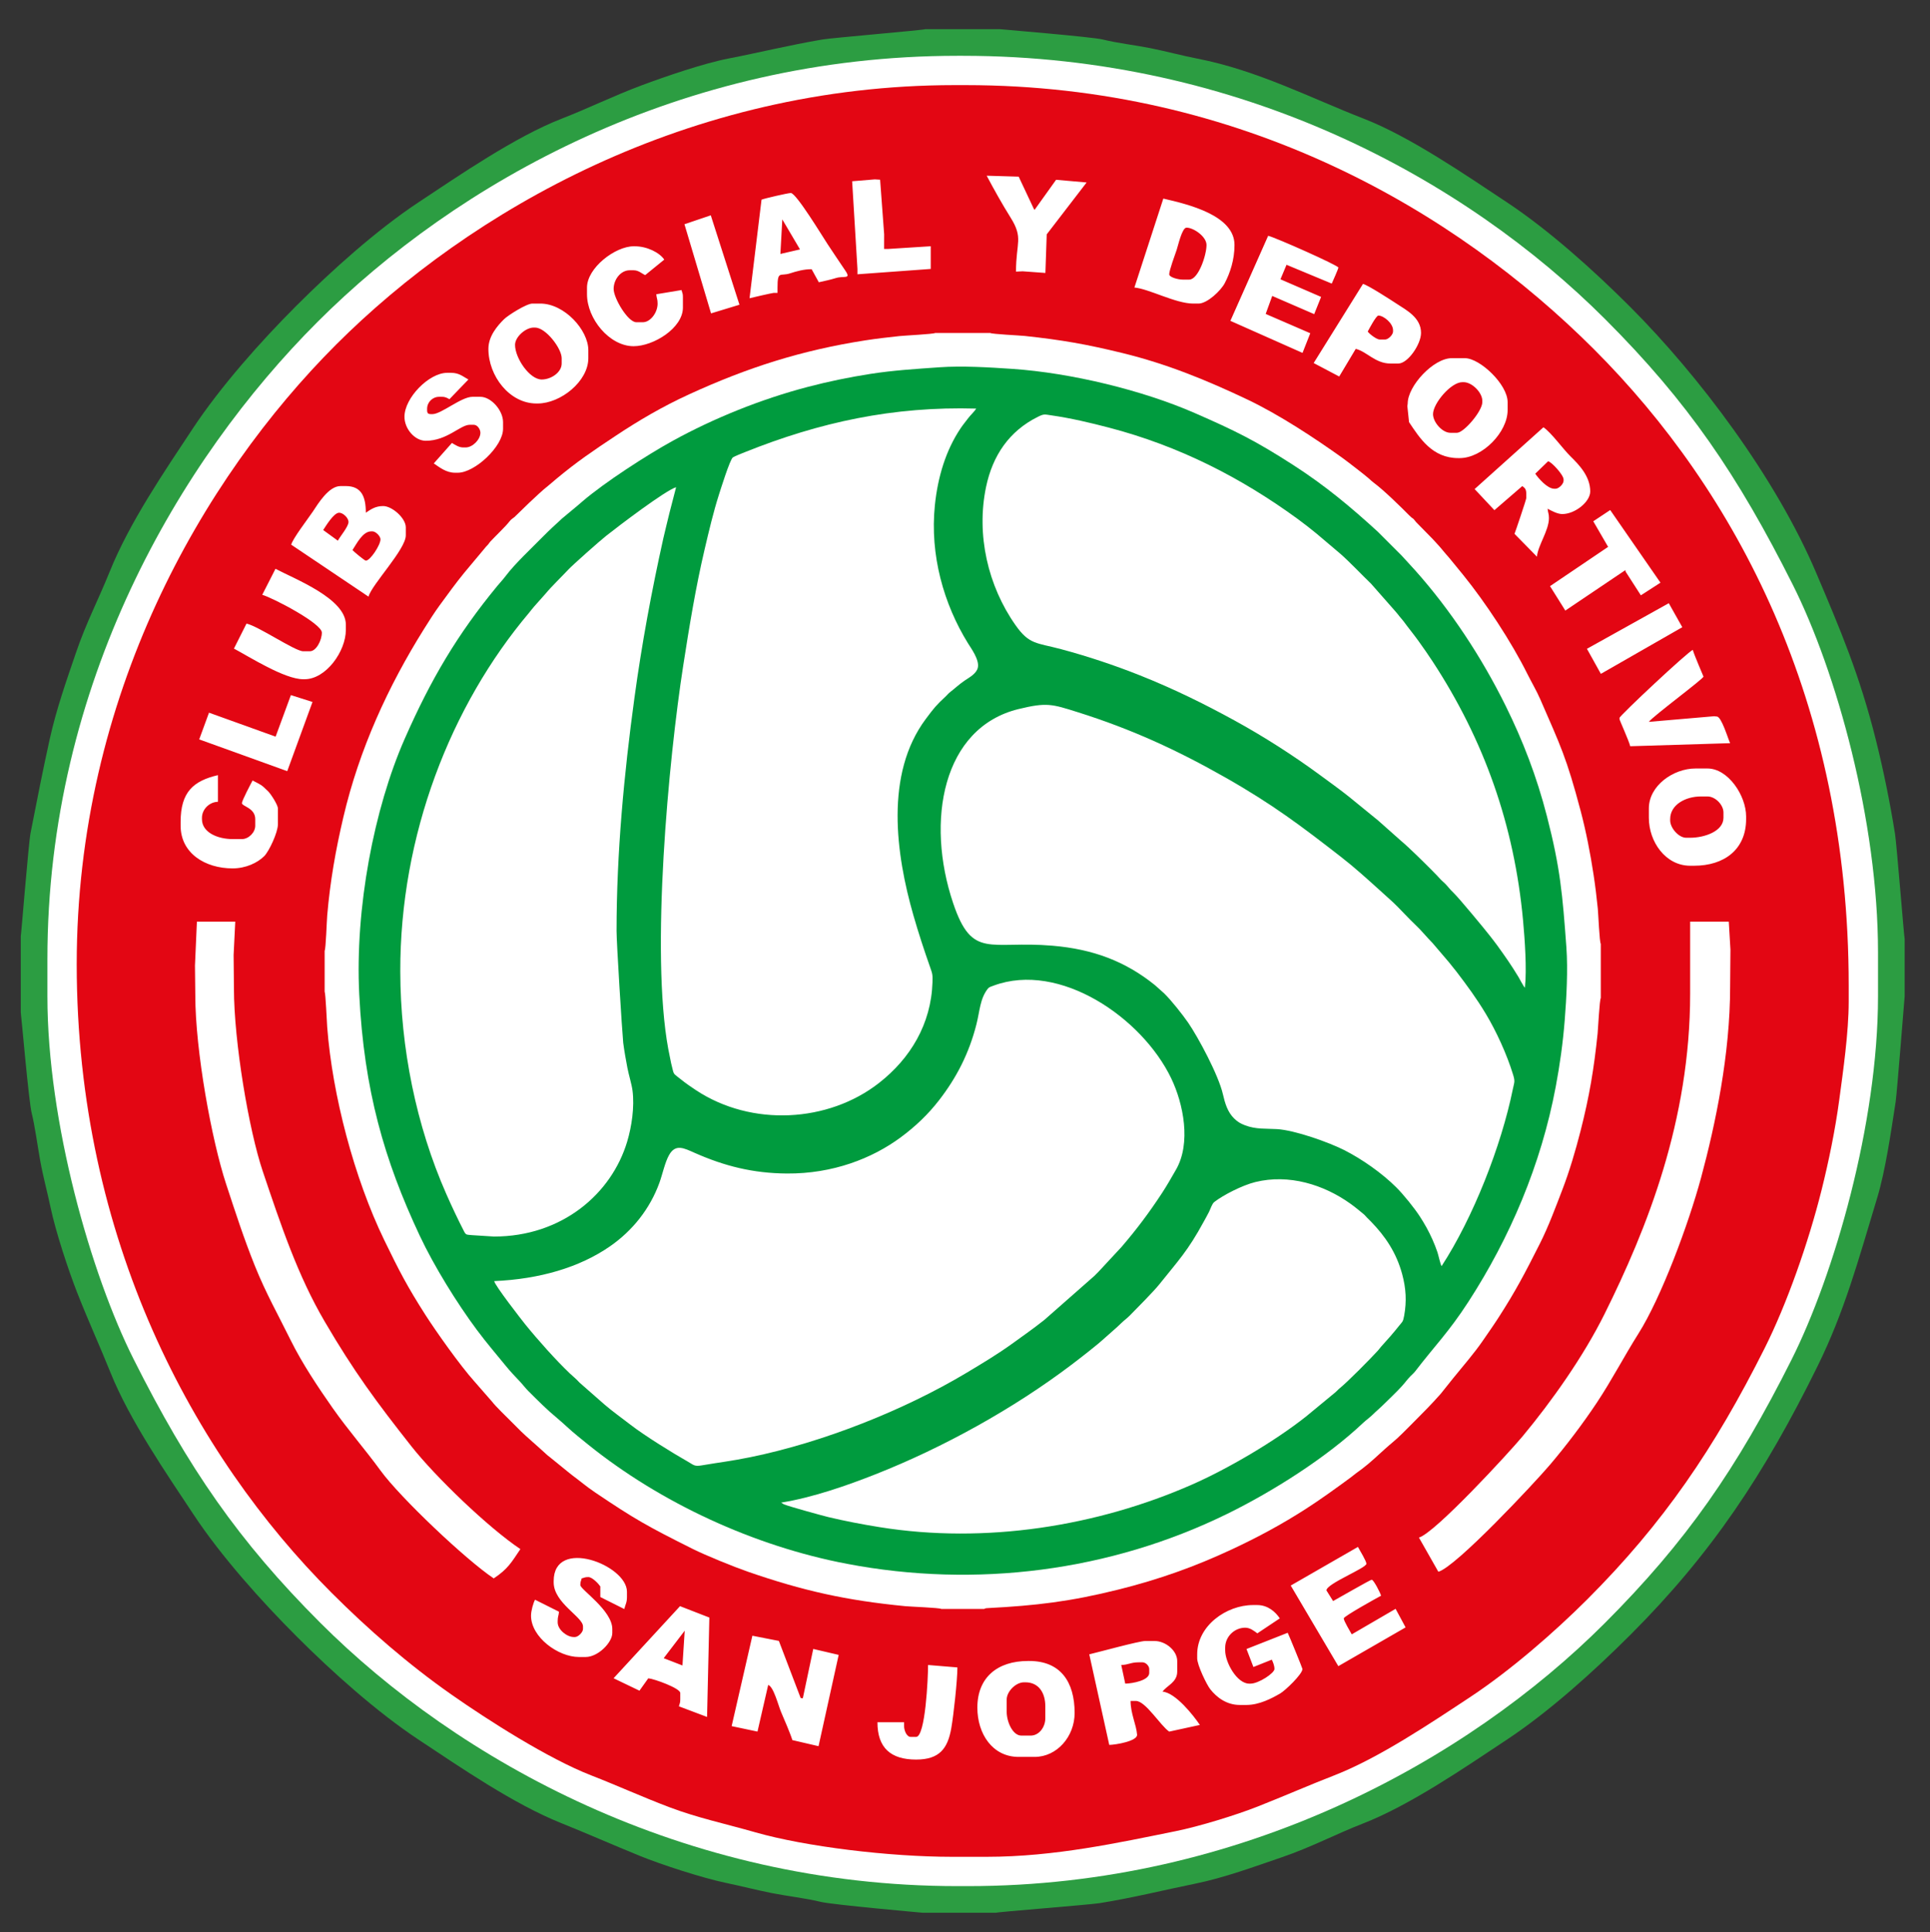
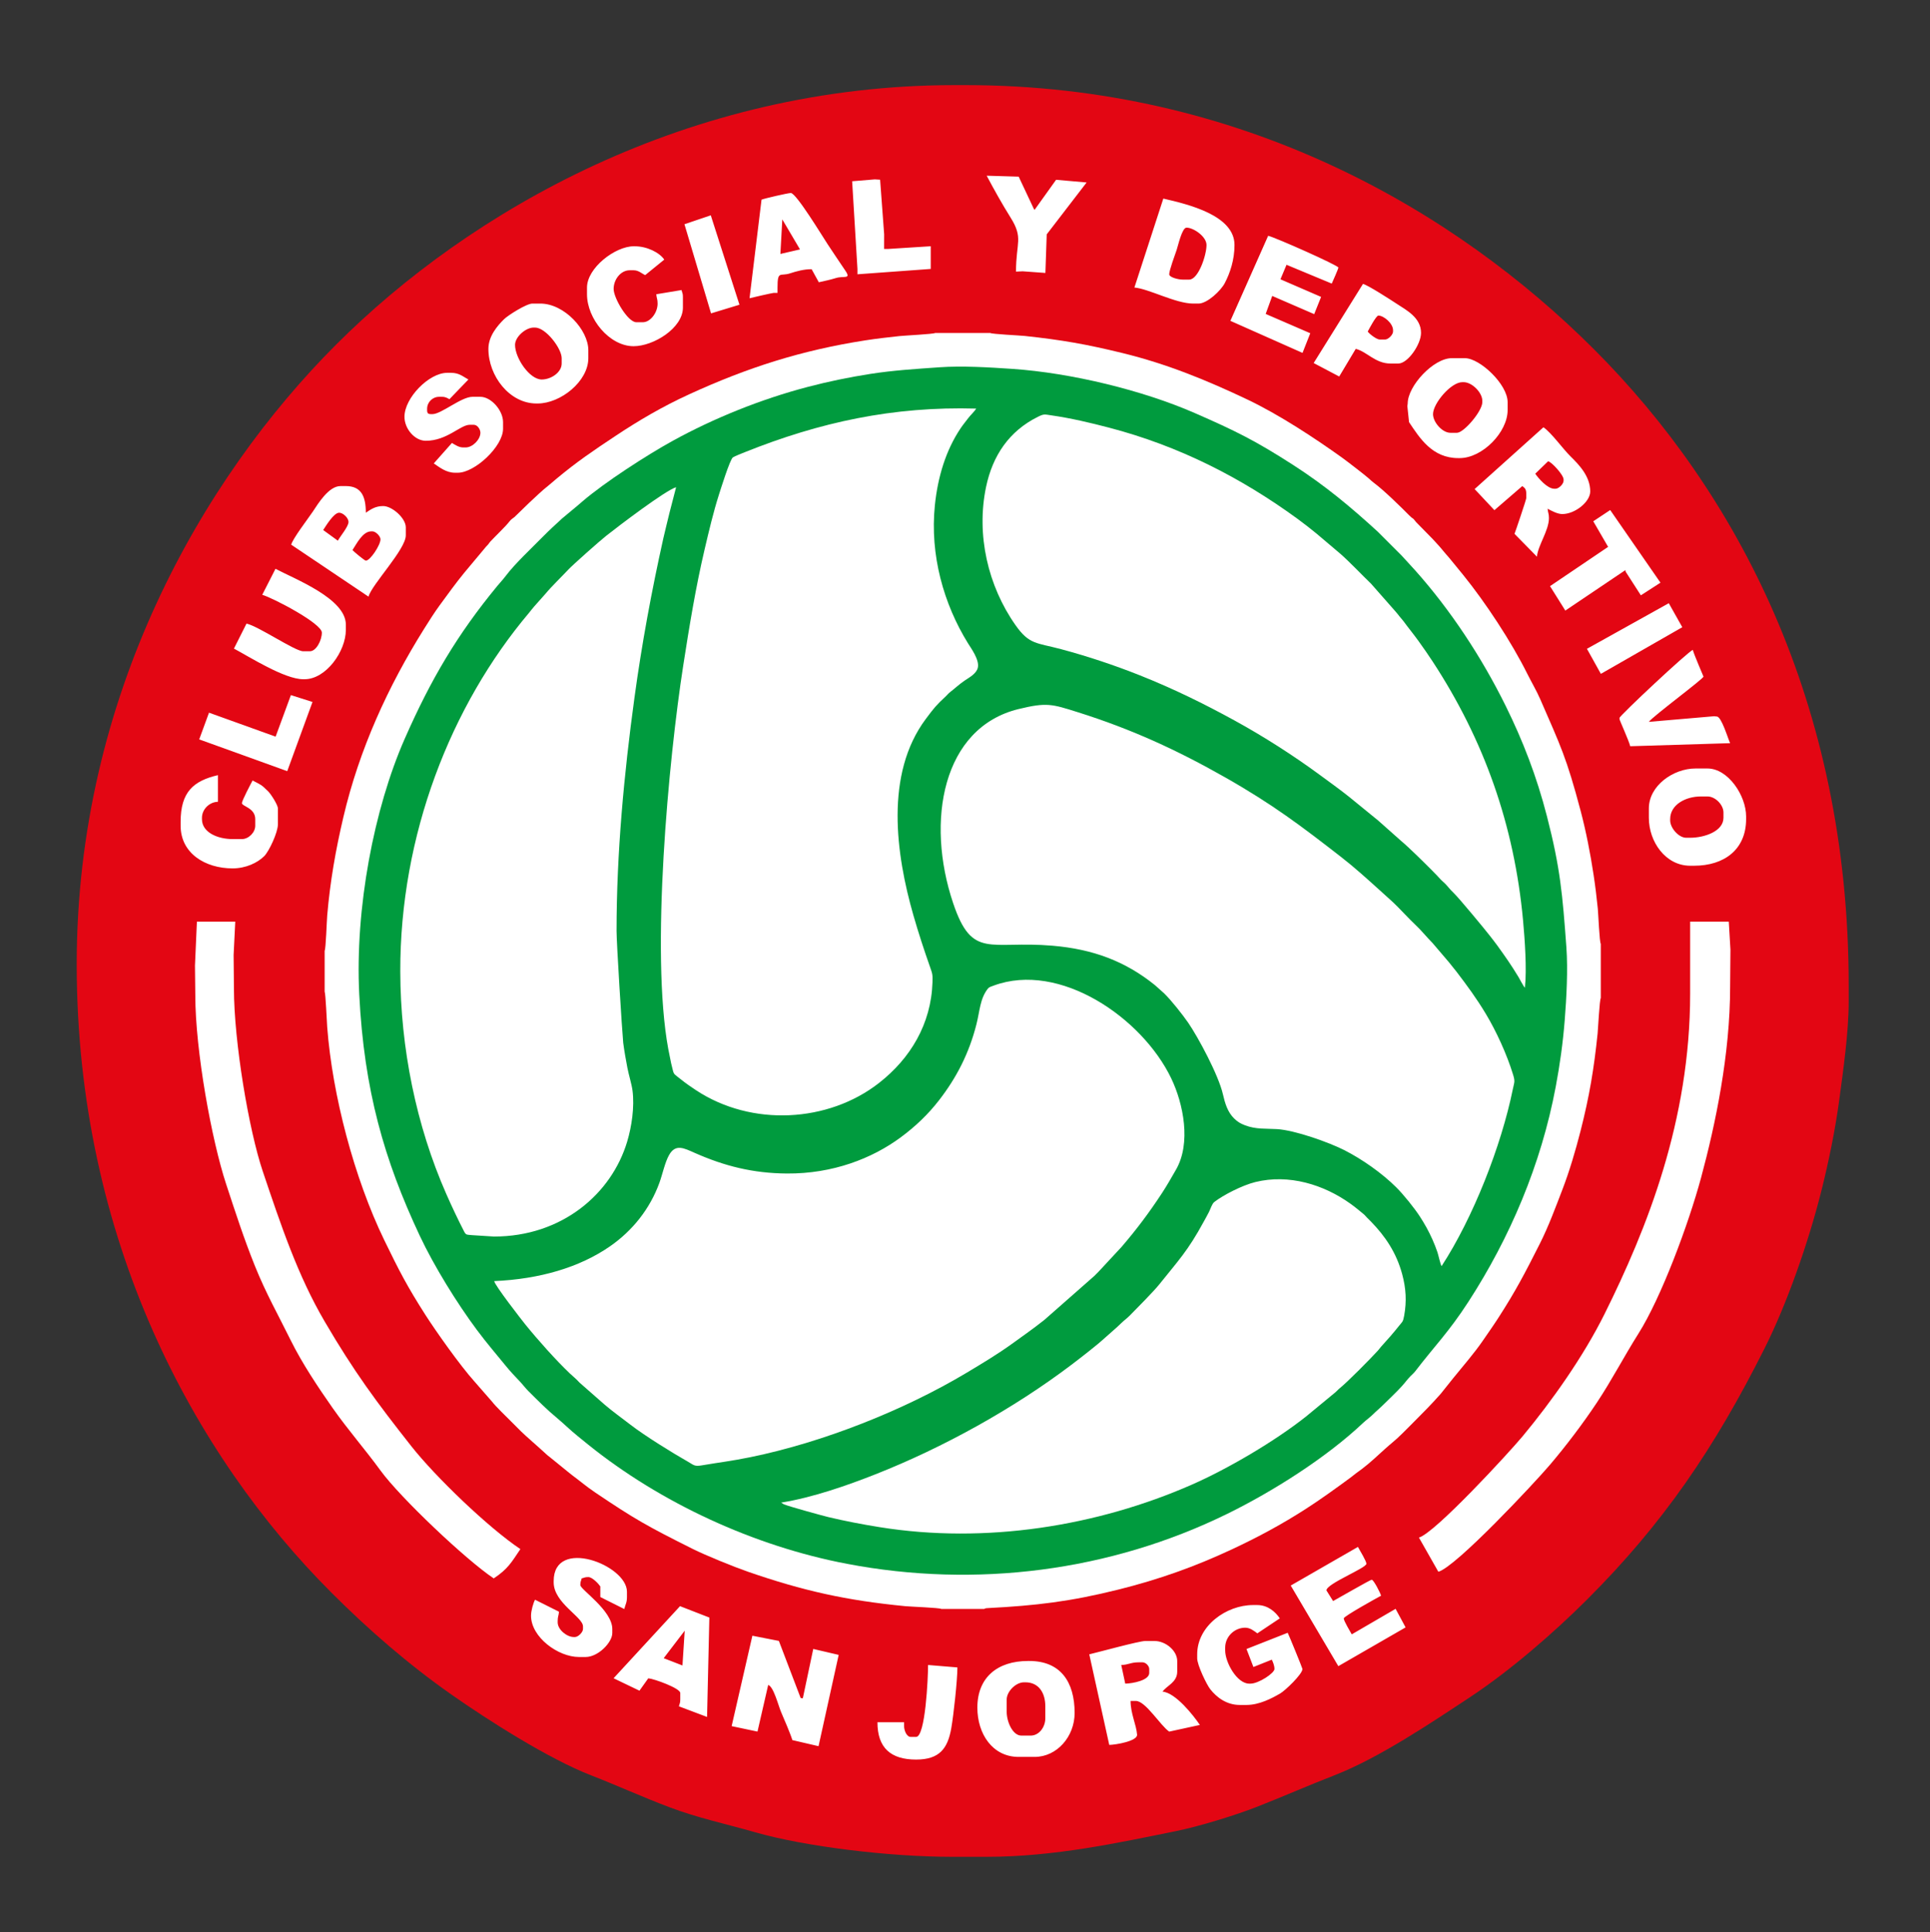
<svg xmlns="http://www.w3.org/2000/svg" version="1.1" id="Capa_1" x="0px" y="0px" width="726px" height="727px" viewBox="0 0 726 727" enable-background="new 0 0 726 727" xml:space="preserve">
  <rect x="0" y="0" width="726" height="727" fill="#333333" stroke="none" />
  <g>
    <g>
-       <path fill-rule="evenodd" clip-rule="evenodd" fill="#2C9D42" d="M7.807,352.273v28.566c0.126,0.199,2.984,33.514,4.12,37.979    c1.171,4.608,2.272,12.769,3.198,17.852c1.182,6.483,2.604,11.434,3.907,17.644c1.9,9.066,6.74,23.71,10.025,32.074    c4.193,10.676,8.451,19.922,12.53,30.07c7.19,17.895,21.083,38.026,31.272,53.427c10.438,15.776,25.596,32.661,38.816,45.882    c13.222,13.221,30.104,28.378,45.883,38.815c15.4,10.19,35.532,24.082,53.426,31.273c9.917,3.986,19.391,8.175,29.715,12.384    c8.096,3.302,23.471,8.292,32.43,10.171c5.946,1.246,10.989,2.571,17.223,3.827c5.02,1.011,13.386,2.035,18.271,3.276    c4.357,1.107,38.453,4.104,38.48,4.12h27.565c0.485-0.308,35.075-2.993,38.984-3.615c12.439-1.979,24.358-4.983,35.804-7.297    c10.957-2.214,22.469-6.467,32.658-9.941c11.046-3.768,20.513-8.802,30.443-12.657c17.962-6.974,38.734-21.334,54.162-31.541    c16.167-10.696,33.088-26.024,46.631-39.569c30.386-30.385,50.311-60.303,70.365-101.037    c10.127-20.569,15.288-39.708,22.413-63.287c3.122-10.327,5.171-24.622,6.95-36.152c0.476-3.078,3.372-39.685,3.39-39.711v-21.55    c-0.187-0.294-3.019-35.742-3.615-39.486c-1.885-11.853-4.378-24.048-7.209-35.388c-6.142-24.575-13.458-41.671-22.415-62.788    c-15.297-36.068-44.308-74.452-70.127-100.272c-13.435-13.434-30.35-28.709-46.383-39.316    c-15.215-10.068-36.279-24.604-53.796-31.406c-19.655-7.632-39.911-18.182-62.615-22.584c-5.681-1.102-11.771-2.754-17.625-3.925    c-5.448-1.09-12.536-1.906-17.813-3.238c-4.013-1.013-38.604-3.838-38.7-3.899h-28.066c-0.541,0.343-35.138,3.272-38.715,3.883    c-12.77,2.184-23.714,4.907-35.423,7.178c-9.337,1.811-23.788,6.783-32.549,10.05c-10.476,3.906-20.142,8.682-30.065,12.535    c-17.457,6.778-38.622,21.366-53.795,31.406c-15.914,10.527-32.799,25.735-46.132,39.068    c-13.375,13.376-28.465,30.331-38.967,46.232c-10.522,15.933-23.726,35.146-31.273,53.927    c-4.069,10.127-8.779,19.092-12.524,30.075c-3.617,10.606-7.398,21.234-9.936,32.666c-2.526,11.387-4.795,22.938-7.224,35.375    C10.698,317.478,7.974,352.012,7.807,352.273z" />
-       <path fill-rule="evenodd" clip-rule="evenodd" fill="#FFFFFF" d="M17.831,360.794v14.031c0,47.468,16.417,104.633,32.408,136.489    c20.539,40.916,39.493,68.474,70.209,99.188c51.638,51.639,136.443,99.108,239.687,99.108h4.009    c102.98,0,187.934-47.354,239.438-98.856c30.803-30.803,49.747-58.229,70.288-99.108c16.058-31.952,32.576-88.969,32.576-136.82    v-16.538c0-49.262-15.6-105.541-32.075-138.325c-20.735-41.265-39.435-68.754-70.54-99.858    c-52.507-52.507-136.635-99.109-241.691-99.109h-2.004c-104.288,0-188.499,47.921-240.689,100.111    C67.532,173.019,17.831,257.266,17.831,360.794z" />
      <path fill-rule="evenodd" clip-rule="evenodd" fill="#E30613" d="M28.856,362.798c0,103.543,44.141,184.721,95.849,236.43    c13.829,13.828,28.829,26.893,44.974,38.222c13.667,9.589,36.544,24.224,52.698,30.497c9.756,3.787,19.318,8.169,29.566,12.031    c10.645,4.013,20.683,6.098,32.203,9.394c18.745,5.366,50.295,9.214,73.982,9.214h13.031c25.513,0,49.63-5.312,71.052-9.639    c8.853-1.787,22.608-6.012,30.836-9.257c10.041-3.96,19.416-8.08,28.851-11.743c16.848-6.543,36.694-19.932,51.188-29.502    c14.899-9.842,31.448-24.181,43.978-36.711c28.521-28.52,47.8-56.72,66.785-94.593c8.259-16.478,16.382-39.476,21.349-59.343    c2.671-10.687,5.143-22.622,6.66-33.936c1.437-10.721,3.563-25.377,3.563-37.032v-6.014c0-106.72-42.487-186.075-95.85-239.438    C547.484,79.292,467.134,32.022,363.14,32.022h-4.009c-100.361,0-182.394,47.327-232.67,97.604    C75.96,180.128,28.856,261.956,28.856,362.798z" />
      <path fill-rule="evenodd" clip-rule="evenodd" fill="#FFFFFF" d="M73.339,363.294l0.123,11.03    c0,21.132,6.219,54.795,11.584,71.109c3.566,10.846,6.646,20.401,10.815,30.782c4.186,10.421,8.807,18.521,13.518,28.08    c4.211,8.547,10.458,17.9,15.711,25.387c5.944,8.472,12.265,15.631,18.036,23.561c7.389,10.158,32.036,33.522,42.6,40.597    c5.301-3.551,6.563-5.858,10.022-11.027c-12.132-8.123-31.934-27.186-41.002-38.685c-13.069-16.565-21.633-28.144-32.663-47.024    c-10.098-17.282-16.294-35.791-23.248-56.438c-5.212-15.478-10.84-48.686-10.84-68.846l-0.12-12.537l0.621-12.523l-14.428,0.004    L73.339,363.294L73.339,363.294z M596.953,244.097L596.953,244.097l5.238,9.426l30.629-17.549l-5.08-9.031L596.953,244.097    L596.953,244.097z M257.466,84.362L257.466,84.362l10.007,33.539l10.684-3.255l-10.785-33.638L257.466,84.362L257.466,84.362z     M103.676,277.15L103.676,277.15l-25.054-9.02l-3.687,10.048l33.115,11.951l9.501-26.027l-8.124-2.585L103.676,277.15    L103.676,277.15z M320.548,68.195L320.548,68.195l1.997,32.989v2.008l27.565-2.008l-0.001-8.537l-16.036,1.02h-1.503l0.016-5.514    l-1.52-20.547l-2.014-0.118L320.548,68.195L320.548,68.195z M344.598,653.479L344.598,653.479h-2.005    c-1.562,0-2.505-2.479-2.505-4.009v-1.504h-10.024c0,9.688,5.073,14.032,14.535,14.032c8.763,0,11.89-4.095,13.242-11.815    c0.871-4.979,2.294-18.005,2.302-22.853l-11.033-0.914C349.108,631.266,348.109,653.479,344.598,653.479L344.598,653.479z     M599.337,196.122L599.337,196.122l6.37-4.228l18.903,27.325l-7.371,4.759l-5.722-8.892l-0.104-0.593l-22.589,15.223l-5.758-9.193    l21.856-14.775L599.337,196.122L599.337,196.122z M382.185,102.186L382.185,102.186l2.516-0.116l8.54,0.62l0.5-14.515    l15.004-19.522l-11.478-1.013l-8.101,11.324l-0.292-0.419l-5.681-12.084l-12.035-0.356c2.603,4.917,5.919,10.863,8.92,15.637    C385.064,89.665,382.185,91.086,382.185,102.186L382.185,102.186z M609.218,270.081L609.218,270.081    c0-0.811,25.936-25.125,27.564-25.562c0.367,1.572,4.01,9.97,4.01,10.025c0,0.869-18.926,14.825-20.549,17.039l24.549-2.116    l1.011,0.112c1.77,0,4.184,8.3,5.012,10.022l-37.583,1.15c-0.423-1.944-4.014-9.776-4.014-10.171V270.081L609.218,270.081z     M67.947,309.171L67.947,309.171v1.504c0,10.354,9.241,16.038,19.546,16.038c4.922,0,9.34-2.054,11.912-4.626    c1.807-1.808,5.127-8.911,5.127-11.913v-6.012c0-1.347-2.628-5.407-3.627-6.395c-2.721-2.692-2.523-2.348-5.894-4.131    c-0.617,1.168-4.009,7.554-4.009,8.52c0,1.238,5.011,1.761,5.011,6.014v2.505c0,2.52-2.492,5.013-5.011,5.013h-3.509    c-5.431,0-11.527-2.39-11.527-7.518v-0.501c0-3.145,2.751-5.941,6.015-6.014V291.63C72.791,293.772,67.947,297.943,67.947,309.171    L67.947,309.171z M220.807,108.2L220.807,108.2v2.506c0,9.19,8.423,19.546,17.54,19.546c7.405,0,18.544-6.77,18.544-14.535v-4.01    c0-1.353-0.24-1.382-0.517-2.582l-9.506,1.581c0.13,1.567,0.5,1.78,0.5,3.508c0,3.535-2.807,7.017-5.512,7.017h-2.506    c-3.153,0-8.521-9.054-8.521-12.529c0-3.587,2.696-7.017,6.014-7.017h1.503c1.894,0,3.029,1.22,4.353,1.818l7.175-5.829    c-1.788-2.669-6.521-5.011-11.026-5.011h-0.502C231.455,92.664,220.807,100.751,220.807,108.2L220.807,108.2z M152.146,156.814    L152.146,156.814c0,4.466,3.826,9.021,8.019,9.021c8.012,0,12.995-6.014,16.539-6.014h1.503c1.422,0,2.506,1.73,2.506,3.007    c0,2.547-2.964,5.513-5.512,5.513h-1.003c-1.564,0-2.901-0.917-4.2-1.683l-6.825,7.696c2.092,1.403,4.606,3.509,8.018,3.509h1.003    c6.433,0,17.04-9.901,17.04-16.539v-2.506c0-4.455-4.523-9.522-8.521-9.522h-3.006c-4.202,0-11.701,6.515-15.036,6.515h-0.501    c-1.154,0-1.502-0.348-1.502-1.503v-0.502c0-2.476,2.032-4.51,4.51-4.51h1.002c1.528,0,2.021,0.48,2.893,0.889l7.13-7.405    c-2.03-1.074-3.402-2.506-6.517-2.506h-1.503C161.376,140.275,152.146,149.683,152.146,156.814L152.146,156.814z M494.156,136.585    L494.156,136.585l9.612,5.069l6.215-10.4c4.096,0.955,7.338,5.514,13.032,5.514h3.007c3.529,0,8.52-7.189,8.52-11.528    c0-5.739-5.476-8.542-9.114-10.932c-2.166-1.421-11.029-7.166-12.73-7.481L494.156,136.585L494.156,136.585z M514.494,124.739    L514.494,124.739c0.507-0.958,3.169-6.014,4.011-6.014c1.953,0,5.513,2.889,5.513,5.511v0.502c0,1.207-1.802,3.008-3.007,3.008    h-2.005C517.86,127.747,515.111,125.662,514.494,124.739L514.494,124.739z M208.276,594.841L208.276,594.841v0.502    c0,7.746,11.026,13.001,11.026,16.538v1.003c0,1.207-1.799,3.007-3.006,3.007h-0.502c-2.509,0-6.013-2.741-6.013-5.514v-0.501    c0-1.728,0.37-1.939,0.496-3.501l-9.017-4.518c-0.672,1.271-1.503,4.159-1.503,6.015c0,8.039,10.136,15.536,18.042,15.536h2.506    c4.687,0,10.023-5.457,10.023-9.021v-1.504c0-7.03-12.028-14.865-12.028-16.538c0-1.355,0.238-1.383,0.5-2.506    c1.125-0.263,1.152-0.502,2.507-0.502c1.478,0,3.824,2.482,4.51,3.508l0.004,4.002l9.018,4.518    c0.418-1.794,1.001-2.354,1.001-4.51v-2.005C235.841,588.758,208.276,578.251,208.276,594.841L208.276,594.841z M462.831,120.71    L462.831,120.71l14.209-31.996c2.627,0.583,26.43,11.153,26.43,11.968c0,0.344-2.193,5.366-2.509,6.014L483.95,99.62l-2.288,5.461    l15.293,6.625l-2.599,6.479l-15.786-6.843l-2.458,6.771l16.771,7.263l-2.919,7.394L462.831,120.71L462.831,120.71z     M485.532,596.53L485.532,596.53l17.9,30.321l25.304-14.582l-3.762-6.981l-16.493,9.6c-0.587-1.105-3.007-5.017-3.007-6.013    c0-0.789,12.467-7.693,14.032-8.521c-0.234-1.007-2.795-6.015-3.51-6.015c-0.56,0-12.804,7.104-14.532,8.019    c-0.214-0.316-2.507-3.99-2.507-4.008c0-2.531,15.035-8.376,15.035-10.024c0-0.997-2.421-4.909-3.188-6.332L485.532,596.53    L485.532,596.53z M230.808,631.406L230.808,631.406l24.994-27.122l11.033,4.286l-0.862,37.393l-10.591-3.993    c0.269-1.143,0.508-1.17,0.508-2.522v-2.508c0-1.754-9.766-5.324-12.029-5.514l-3.32,4.66L230.808,631.406L230.808,631.406z     M257.563,613.515L257.563,613.515l-7.907,10.342l7.062,2.741L257.563,613.515L257.563,613.515z M98.645,223.781L98.645,223.781    c4.066,1.176,22.427,10.777,22.427,14.224c0,2.865-2.097,7.017-4.509,7.017h-2.506c-3.085,0-16.803-9.42-21.33-10.409    l-4.732,9.405c5.694,3.014,18.989,11.527,26.062,11.527h0.501c8.098,0,15.536-10.551,15.536-18.543v-2.005    c0-9.769-18.984-17.039-26.466-21L98.645,223.781L98.645,223.781z M286.46,75.122L286.46,75.122l-4.51,37.087    c0.183-0.088,8.601-2.004,9.021-2.004h1.503V108.2c0-6.546,1.021-4.154,4.678-5.345c2.471-0.805,5.35-1.605,8.159-1.563    l2.699,4.904c2.476-0.577,4.081-0.858,6.432-1.587c2.99-0.926,5.87,0.618,3.52-2.821c-2.336-3.416-4.312-6.427-6.645-9.926    c-1.785-2.678-11.796-19.245-13.832-19.245C296.37,72.617,287.274,74.732,286.46,75.122L286.46,75.122z M294.273,82.544    L294.273,82.544l6.662,11.292l-7.379,1.706L294.273,82.544L294.273,82.544z M450.345,622.405L450.345,622.405    c0-10.742,10.963-18.544,21.048-18.544h1.506c4.049,0,6.882,2.566,8.519,5.014l-8.447,5.63c-1.24-0.898-2.688-2.122-4.581-2.122    c-3.951,0-7.521,3.287-7.521,7.518v1.002c0,4.63,4.489,12.53,9.021,12.53h0.503c3.048,0,9.021-3.955,9.021-5.514    c0-1.284-0.585-2.638-1.002-3.509l-6.92,2.762l-2.6-6.771l15.496-6.104c0.518,1.001,5.551,13.331,5.551,13.623    c0,1.92-6.417,8.063-8.349,9.195c-3.212,1.882-7.941,4.337-12.702,4.337h-2.507c-5.124,0-8.797-2.981-11.122-5.916    c-1.351-1.706-4.914-9.08-4.914-11.624V622.405L450.345,622.405z M275.217,649.42L275.217,649.42l9.722,2.051l4.027-17.537    c2.011,0.535,3.859,7.879,4.852,10.183c1.144,2.655,3.574,8.308,4.24,10.555l9.849,2.292l7.574-34.348l-9.566-2.235l-3.918,18.565    l-0.808-0.076l-8.205-21.51l-9.967-1.956L275.217,649.42L275.217,649.42z M554.702,184.003L554.702,184.003l7.445,7.938    l10.484-9.064c1.015,0.744,1.504,1.15,1.504,3.007v1.503c0,0.561-4.089,12.648-4.427,13.456l8.436,8.595    c0.353-4.234,4.511-9.815,4.511-14.534c0-1.728-0.371-1.94-0.501-3.507c1.289,0.683,3.656,2.004,5.513,2.004    c4.833,0,10.524-4.606,10.524-8.521c0-5.758-4.312-10.117-7.394-13.155c-2.909-2.866-7.239-8.953-10.211-10.971L554.702,184.003    L554.702,184.003z M577.508,178.227L577.508,178.227l4.829-4.685c1.318,0.212,5.831,5.167,5.831,6.828v0.501    c0,1.206-1.8,3.005-3.007,3.005h-0.502C582.081,183.877,578.753,180.021,577.508,178.227L577.508,178.227z M409.749,622.405    L409.749,622.405l7.518,34.08c2.524-0.056,10.646-1.436,10.466-3.865c-0.274-3.712-2.446-7.914-2.446-12.673h2.004    c3.649,0,9.263,9.339,12.531,11.534l11.524-2.512c-2.339-3.496-9.116-12.122-14.031-12.53c1.494-2.23,5.513-3.441,5.513-7.519    v-4.01c0-3.853-4.313-7.518-8.521-7.518h-3.509C428.468,617.394,413.248,621.591,409.749,622.405L409.749,622.405z     M421.777,626.416L421.777,626.416c2.743-0.062,3.534-1.003,6.516-1.003h1.503c1.169,0,2.507,1.337,2.507,2.506v1.504    c0,2.741-6.066,3.943-9.022,4.01L421.777,626.416L421.777,626.416z M426.725,108.18L426.725,108.18    c5.46,0.469,15.528,6.034,22.117,6.034h2.004c3.271,0,8.384-4.857,9.862-7.677c2.002-3.82,3.67-8.784,3.67-14.375    c0-11.157-17.44-15.299-26.776-17.448L426.725,108.18L426.725,108.18z M439.82,103.189L439.82,103.189    c0-1.464,2.193-7.406,2.811-9.217c0.548-1.604,2.002-8.324,3.703-8.324c2.621,0,7.519,3.333,7.519,6.515    c0,3.903-3.087,13.03-6.515,13.03h-2.507C443.273,105.193,439.82,104.359,439.82,103.189L439.82,103.189z M109.545,204.927    L109.545,204.927c0.52-2.231,6.458-9.947,8.115-12.431c2.035-3.05,5.977-9.62,10.429-9.62h2.004c5.842,0,7.518,3.924,7.518,10.023    c1.792-1.2,3.543-2.506,6.517-2.506c3.364,0,8.519,4.541,8.519,8.018v3.007c0,5.279-12.823,18.524-14.032,23.053L109.545,204.927    L109.545,204.927z M121.573,199.415L121.573,199.415l5.515,4.009c0.863-1.634,4.007-5.313,4.007-7.016    c0-1.666-2.146-3.508-3.508-3.508C125.547,192.899,122.587,197.902,121.573,199.415L121.573,199.415z M132.6,206.932    L132.6,206.932c0.373,0.557,4.587,4.009,5.011,4.009c1.662,0,5.514-5.894,5.514-8.019c0-1.207-1.8-3.007-3.007-3.007h-0.5    C136.398,199.915,134.066,204.741,132.6,206.932L132.6,206.932z M183.719,131.254L183.719,131.254    c0-4.766,3.357-8.656,5.882-11.159c1.479-1.466,8.458-5.881,10.657-5.881h3.007c9.009,0,18.043,9.918,18.043,17.542v3.005    c0,8.706-10.418,17.042-19.046,17.042h-0.501C191.701,151.804,183.719,141.48,183.719,131.254L183.719,131.254z M193.743,129.751    L193.743,129.751c0,4.998,5.486,13.03,10.024,13.03c3.528,0,7.518-2.678,7.518-6.014v-2.005c0-3.673-5.979-11.526-10.024-11.526    h-0.501C197.734,123.236,193.743,126.743,193.743,129.751L193.743,129.751z M529.529,151.804L529.529,151.804    c0-6.603,9.698-17.042,16.54-17.042h5.011c5.583,0,16.038,9.822,16.038,16.539v3.008c0,8.276-9.465,18.042-18.043,18.042h-0.501    c-9.832,0-14.515-7.516-18.542-13.532l-0.63-6L529.529,151.804L529.529,151.804z M539.053,155.812L539.053,155.812    c0-4.014,6.735-12.028,11.026-12.028h0.501c3.129,0,7.017,3.886,7.017,7.016v0.5c0,3.422-6.959,11.528-9.523,11.528h-2.506    C542.54,162.829,539.053,158.85,539.053,155.812L539.053,155.812z M367.651,642.453L367.651,642.453    c0,9.877,5.691,18.544,15.536,18.544h6.013c8.378,0,15.036-7.629,15.036-16.539c0-11.733-5.339-19.547-17.041-19.547h-0.501    C375.216,624.911,367.651,631.081,367.651,642.453L367.651,642.453z M378.677,639.447L378.677,639.447    c0-3.073,3.441-6.517,6.515-6.517h0.502c5.032,0,7.518,3.94,7.518,9.021v4.512c0,3.32-2.336,6.515-5.513,6.515h-3.509    c-3.227,0-5.513-5.138-5.513-9.021V639.447L378.677,639.447z M620.243,304.161L620.243,304.161v3.507    c0,9.028,6.286,18.042,15.537,18.042h1.503c11.241,0,19.546-6.056,19.546-17.541v-1.003c0-7.794-6.733-18.041-14.534-18.041    h-4.511C629.435,289.125,620.243,295.594,620.243,304.161L620.243,304.161z M628.263,308.169L628.263,308.169    c0-5.519,5.946-8.52,11.527-8.52h2.505c2.972,0,6.015,3.188,6.015,6.015v2.004c0,5.072-7.126,7.517-12.529,7.517h-1.505    c-2.829,0-6.013-3.69-6.013-6.515V308.169L628.263,308.169z M635.78,373.823L635.78,373.823    c0,47.795-16.253,88.464-32.244,120.613c-7.953,15.987-19.846,32.768-30.768,45.914c-5.177,6.231-32.977,36.417-39.019,38.127    l7.307,12.856c6.574-1.757,36.202-33.435,41.969-40.226c6.116-7.201,12.452-15.56,17.672-23.425    c5.702-8.593,10.114-17.207,15.638-25.96c8.549-13.545,18.789-41.028,23.55-58.642c5.399-19.972,10.93-46.453,10.93-71.765    l0.119-14.04l-0.62-10.518H635.78V373.823z" />
      <path fill-rule="evenodd" clip-rule="evenodd" fill="#FFFFFF" d="M122.12,357.716v15.36c0.373,0.671,0.827,11.525,0.965,13.348    c1.935,25.579,10.185,56.883,21.436,80.09c5.694,11.745,8.622,17.397,15.412,28.038c3.944,6.181,13.125,19.182,18.51,25.168    l6.713,7.689c1.054,1.458,5.622,5.899,7.18,7.456c1.254,1.256,2.348,2.342,3.6,3.602c1.683,1.693,7.013,6.252,9.45,8.549    c0.911,0.859,1.249,0.978,2.107,1.736l5.962,4.845c0.748,0.57,1.218,1.012,2.004,1.591c2.781,2.053,5.037,4.031,8.361,6.275    c14.895,10.054,19.731,12.778,36.788,21.299c4.817,2.406,15.411,6.714,20.544,8.496c21.004,7.286,37.218,10.866,59.392,13.028    c1.958,0.192,12.886,0.587,13.542,1.035h16.158c0.461-0.298,0.776-0.283,1.485-0.32c17.997-0.941,30.79-2.43,48.924-6.949    c15.382-3.834,28.877-8.663,42.7-15.121c9.882-4.617,18.826-9.433,27.921-15.286c5.574-3.588,11.596-7.936,16.931-11.874    c0.71-0.524,1.227-1.007,2.018-1.577c0.755-0.547,1.385-1.003,2.08-1.527c3.043-2.298,5.787-4.913,8.604-7.472    c2.546-2.314,3.816-3.121,6.719-6.006c1.295-1.288,2.423-2.423,3.718-3.721c3.588-3.597,7.192-7.204,10.565-11.041l4.796-5.996    c3.754-4.656,7.734-9.147,11.118-14.08c2-2.917,3.909-5.605,5.83-8.588c6.591-10.232,9.921-16.649,15.577-27.853    c3.222-6.384,5.815-13.396,8.48-20.336c2.672-6.958,4.941-14.662,6.811-21.978c3.354-13.128,5.069-23.457,6.443-36.75    c0.176-1.697,0.73-12.758,1.194-13.349v-20.39c-0.494-0.628-0.932-11.327-1.121-13.223c-0.419-4.213-0.937-8.462-1.593-12.789    c-1.207-7.958-2.823-16.267-4.842-23.919c-5.342-20.242-7.638-24.665-15.228-42.129c-1.399-3.221-3.28-6.371-4.859-9.546    c-5.962-11.984-15.718-26.813-24.075-37.133l-4.857-5.942c-0.476-0.646-1.149-1.319-1.668-1.941    c-2.197-2.638-2.65-3.208-5.046-5.748l-6.185-6.302c-1.714-2.22-0.727-0.65-2.663-2.614c-3.103-3.144-9.542-9.437-13.118-12.087    c-0.808-0.598-1.21-0.995-1.938-1.659c-1.238-1.129-8.239-6.539-10.114-7.882c-10.335-7.403-23.771-16.247-35.699-21.91    c-15.241-7.236-30.172-13.361-46.884-17.445c-13.737-3.357-22.781-4.927-36.708-6.436c-1.99-0.216-12.384-0.682-13.04-1.118    h-20.761c-0.624,0.415-11.42,0.947-13.447,1.163c-4.364,0.468-8.489,0.938-12.798,1.607c-24.128,3.752-44.41,10.262-66.309,20.312    c-10.008,4.592-18.858,9.782-27.753,15.687c-8.329,5.529-14.426,9.656-21.978,15.941l-2.858,2.418    c-3.312,2.622-4.882,4.332-7.605,6.794l-5.487,5.32c-0.837,0.681-1.225,0.787-1.912,1.689c-1.377,1.808-5.4,5.621-7.133,7.508    c-0.74,0.806-0.428,0.761-1.65,1.954l-8.189,9.801c-3.444,4.222-6.001,7.825-9.301,12.312c-1.884,2.563-4.08,6.034-5.823,8.82    c-13.561,21.661-24.364,45.292-30.33,70.708c-2.945,12.543-4.997,24.219-6.105,37.104    C122.918,346.269,122.583,357.037,122.12,357.716z" />
      <path fill-rule="evenodd" clip-rule="evenodd" fill="#009B3E" d="M353.361,138.183c-8.992,0.639-17.229,1.129-26,2.498    c-8.04,1.253-15.818,2.875-23.437,4.866c-17.652,4.616-35.416,11.809-50.791,20.263c-9.808,5.393-25.689,15.663-34.049,22.84    c-1.365,1.172-2.433,2.119-3.771,3.187l-3.927,3.273c-2.399,2.233-4.678,4.266-7.262,6.897    c-4.008,4.082-10.501,10.141-13.888,14.678c-0.982,1.316-2.107,2.481-3.177,3.78c-14.956,18.152-24.929,34.971-34.848,57.556    c-11.511,26.21-18.71,63.651-17.074,96.139c1.813,36.014,9.402,62.296,22.751,90.74c5.389,11.483,14.092,25.508,21.469,35.415    c3.978,5.342,7.07,8.834,11.017,13.704c1.422,1.755,3.48,3.964,5.011,5.553c1.247,1.292,2.163,2.598,3.388,3.813    c4.063,4.03,6.671,6.717,11.022,10.341c2.366,1.97,4.353,4.004,7.551,6.608c1.417,1.153,2.588,2.109,3.976,3.228    c27.132,21.822,62.218,38.124,97.3,44.799c48.53,9.236,98.923,2.841,143.084-18.838c17.095-8.393,37.211-21.113,51.031-34.173    c1.126-1.064,2.618-2.106,3.739-3.226c1.25-1.25,2.451-2.204,3.729-3.472c2.376-2.362,4.981-4.757,7.197-7.203    c1.183-1.307,1.982-2.49,3.221-3.739c0.566-0.57,1.246-1.145,1.771-1.83c7.263-9.492,12.574-14.688,19.971-26.112    c15.571-24.05,27.339-51.513,32.853-80.924c1.553-8.285,2.694-16.383,3.377-25.009c0.667-8.438,1.244-18.985,0.625-27.446    c-1.461-19.952-2.28-29.739-7.317-49.304c-3.903-15.162-9.12-28.538-15.477-41.424c-9.078-18.412-20.844-36.238-34.108-51.095    l-5.046-5.521l-8.996-9c-10.235-9.355-19.654-17.243-31.659-24.99c-14.452-9.324-22.04-13.03-37.215-19.663    c-19.544-8.542-46.41-15.091-68.62-16.605C372.164,138.201,361.962,137.572,353.361,138.183z" />
      <path fill-rule="evenodd" clip-rule="evenodd" fill="#FFFFFF" d="M293.85,565.319l1.004,0.636    c2.224,0.918,14.861,4.368,16.735,4.813c6.461,1.535,12.563,2.699,19.19,3.769c39.989,6.459,82.016-0.392,117.444-15.926    c13.534-5.935,31.267-16.313,43.115-25.727l11.08-9.141c0.605-0.504,0.876-0.919,1.519-1.433    c2.875-2.298,11.685-11.212,14.411-14.214c0.479-0.526,0.764-0.996,1.229-1.507c2.337-2.559,4.522-5.034,6.72-7.814    c1.183-1.489,1.461-1.341,1.9-3.764c0.986-5.459,0.696-10.261-0.737-15.605c-2.186-8.142-6.44-14.374-11.755-19.823    c-0.55-0.564-0.934-0.928-1.483-1.478c-0.555-0.55-0.735-0.892-1.341-1.378c-1.84-1.475-2.756-2.334-4.956-3.907    c-9.994-7.139-23.047-11.208-35.688-8.109c-4.982,1.223-12.179,4.953-15.45,7.503c-0.863,0.672-1.382,2.493-1.982,3.697    c-0.675,1.354-1.28,2.388-1.987,3.69c-6.062,11.159-9.61,14.677-16.673,23.542c-2.146,2.694-8.363,8.943-11.155,11.789    c-1.019,1.044-2.093,1.775-3.126,2.787c-2.072,2.029-3.984,3.567-6.093,5.49c-2.015,1.834-4.021,3.461-6.186,5.175    c-2.188,1.731-4.263,3.35-6.524,5.062c-21.661,16.398-48.018,31.068-73.741,41.22C318.836,558.808,305.717,563.425,293.85,565.319    L293.85,565.319z M367.21,153.724L367.21,153.724c-31.231-0.895-58.869,5.108-87.068,16.419c-0.878,0.352-3.746,1.478-4.441,1.93    c-1.113,0.725-4.751,12.43-5.266,14.048c-2.104,6.585-3.754,13.639-5.375,20.534c-3.346,14.22-5.753,28.953-8.046,43.698    c-5.521,35.514-12.337,108.022-5.632,144.309c0.336,1.822,0.681,3.544,1.067,5.334c0.18,0.837,0.421,1.707,0.625,2.549    c0.447,1.851,0.639,1.588,3.051,3.541c1.79,1.452,3.748,2.798,5.689,4.079c20.944,13.831,49.806,12.173,68.854-2.733    c11.779-9.213,19.593-22.165,20.097-37.824c0.094-2.939-0.004-3.206-0.88-5.7c-2.256-6.415-4.386-12.875-6.314-19.61    c-6.563-22.892-10.794-53.075,4.668-73.789c3.18-4.258,3.862-5.109,7.565-8.571c0.655-0.611,0.861-0.985,1.613-1.564    c1.739-1.342,3.298-2.848,5.447-4.318c1.632-1.118,4.424-2.542,4.96-4.851c0.688-2.938-2.566-7.343-3.721-9.212    c-9.093-14.724-14.354-33.122-12.438-51.876c1.083-10.57,4.08-20.691,9.764-29.104c0.914-1.353,1.792-2.365,2.73-3.629    C365.097,156.121,366.479,154.942,367.21,153.724L367.21,153.724z M150.574,365.51L150.574,365.51    c-0.114-51.223,18.923-99.971,48.433-134.953c0.697-0.828,1.297-1.686,2.043-2.506l4.169-4.685    c2.041-2.508,6.397-6.738,8.607-9.114c1.504-1.619,11.602-10.601,14.171-12.637c4.652-3.686,22.264-17.086,26.335-18.314    l-2.5,9.654c-0.733,3.165-1.582,6.331-2.291,9.509c-4.437,19.923-8.093,39.673-10.878,60.024    c-3.932,28.728-6.734,58.543-6.734,87.799c0,4.311,2.05,37.348,2.508,42.065c0.42,3.191,0.966,6.196,1.558,9.337    c0.52,2.744,1.623,6.185,1.94,8.638c0.794,6.14-0.322,13.541-2.005,19.161c-5.87,19.636-24.496,35.733-50.104,35.733l-8.315-0.528    c-1.831-0.222-2.18,0.079-2.928-1.381c-2.374-4.626-4.561-9.238-6.73-14.168C156.551,423.459,150.635,394.272,150.574,365.51    L150.574,365.51z M573.615,371.62L573.615,371.62c-0.645-0.696-1.853-3.115-2.439-4.085c-2.757-4.559-4.906-7.59-7.949-11.818    c-0.923-1.278-1.87-2.453-2.854-3.736c-1.635-2.133-11.462-14.019-13.532-16.007c-1.625-1.562-1.824-2.043-3.151-3.435    c-0.568-0.598-1.073-0.921-1.639-1.537c-1.091-1.189-2.078-2.224-3.221-3.371c-2.478-2.502-8.84-8.833-11.734-11.216l-8.657-7.694    l-10.889-8.88c-3.396-2.724-7.642-5.769-11.174-8.365c-9.54-7.02-20.778-14.274-32.04-20.444    c-11.385-6.238-22.805-11.879-35.532-16.944c-9.55-3.801-19.566-7.15-29.666-9.854c-9.245-2.476-11.938-1.651-17.125-9.02    c-10.383-14.754-14.853-33.999-11.094-51.997c2.466-11.802,8.673-21.026,19.493-26.396c2.313-1.146,2.429-0.94,5.104-0.55    c7.39,1.069,14.576,2.776,21.556,4.596c26.45,6.9,49.69,18.814,70.782,34.164c2.669,1.94,4.877,3.687,7.42,5.758l8.981,7.608    c3.726,3.297,7.819,7.669,11.495,11.217l9.253,10.515c0.554,0.627,1.03,1.253,1.525,1.885c0.492,0.628,0.966,1.07,1.445,1.732    c1.824,2.517,3.729,4.775,5.677,7.501c1.795,2.508,3.523,4.97,5.285,7.665c19.302,29.514,30.638,61.388,33.978,97.29    C573.571,353.297,574.378,364.701,573.615,371.62L573.615,371.62z M542.276,476.354L542.276,476.354    c-0.48-0.74-1.176-4.081-1.553-5.212c-0.558-1.671-1.169-3.168-1.855-4.732c-1.4-3.194-3.044-6.073-4.729-8.678    c-2.124-3.284-6.19-8.31-8.942-11.05c-5.346-5.327-12.819-10.557-19.456-13.941c-5.666-2.892-18.642-7.556-25.46-7.945    c-4.06-0.234-7.834,0.146-11.958-1.433c-1.815-0.692-2.792-1.317-4.057-2.539c-2.482-2.402-3.468-5.735-4.247-9.144    c-1.641-7.184-9.327-21.474-13.077-26.923c-2.085-3.028-6.411-8.484-8.996-10.996l-3.478-3.107    c-11.175-9.034-23.341-13.55-38.529-14.849c-23.679-2.025-30.206,5.333-37.397-16.01c-10.416-30.927-4.03-66.031,24.592-73.023    c10.634-2.595,12.589-1.875,22.266,1.171c20.322,6.401,37.374,14.255,55.45,24.521c18.078,10.268,28.674,18.347,43.644,29.971    c4.961,3.852,9.642,8.102,14.289,12.291l5.247,4.754c1.956,1.789,6.301,6.547,8.369,8.442c2.059,1.889,4.554,4.966,6.5,6.899    l6.068,7.114c0.977,1.278,1.949,2.367,2.931,3.656c3.884,5.103,7.416,9.856,10.998,15.814c3.922,6.52,7.951,15.255,10.324,23.07    c0.769,2.529,0.373,2.74-0.146,5.301C564.713,431.222,554.086,458.233,542.276,476.354L542.276,476.354z M185.915,481.984    L185.915,481.984c17.094-0.742,32.126-5.159,43.551-13.086c8.499-5.894,15.027-14.116,18.581-23.902    c1.168-3.223,2.074-7.686,3.641-10.446c2.451-4.314,5.58-2.591,9.69-0.776c11.167,4.936,21.875,7.65,34.641,7.739    c17.19,0.123,32.061-5.649,42.832-13.634c5.605-4.157,10.262-8.607,14.42-13.979c6.52-8.42,11.242-17.555,14.015-28.472    c1.312-5.165,1.341-9.653,4.285-13.437c0.515-0.66,1.182-0.793,2.23-1.184c24.787-9.175,55.778,12.037,66.759,34.871    c4.625,9.623,7.556,24.403,1.809,34.386c-1.742,3.023-3.435,6.024-5.27,8.814c-4.91,7.476-9.456,13.533-15.203,20.245    l-5.139,5.531c-1.853,1.954-2.917,3.249-5.086,5.37l-18.852,16.59c-4.069,3.217-7.978,5.968-12.153,8.976    c-5.36,3.863-11.267,7.421-17.207,10.97c-23.365,13.957-53.747,26.067-81.238,31.68c-7.169,1.464-11.691,1.952-18.278,3.079    c-2.785,0.478-3.008-0.17-5.135-1.374c-5.636-3.189-16.337-9.812-21.571-13.872c-3.119-2.423-7.017-5.188-9.965-7.758    l-9.313-8.182c-1.229-1.392-2.344-2.209-3.62-3.424c-5.252-5.009-12.102-12.682-16.761-18.454    C196.18,496.522,185.968,483.399,185.915,481.984z" />
    </g>
  </g>
</svg>